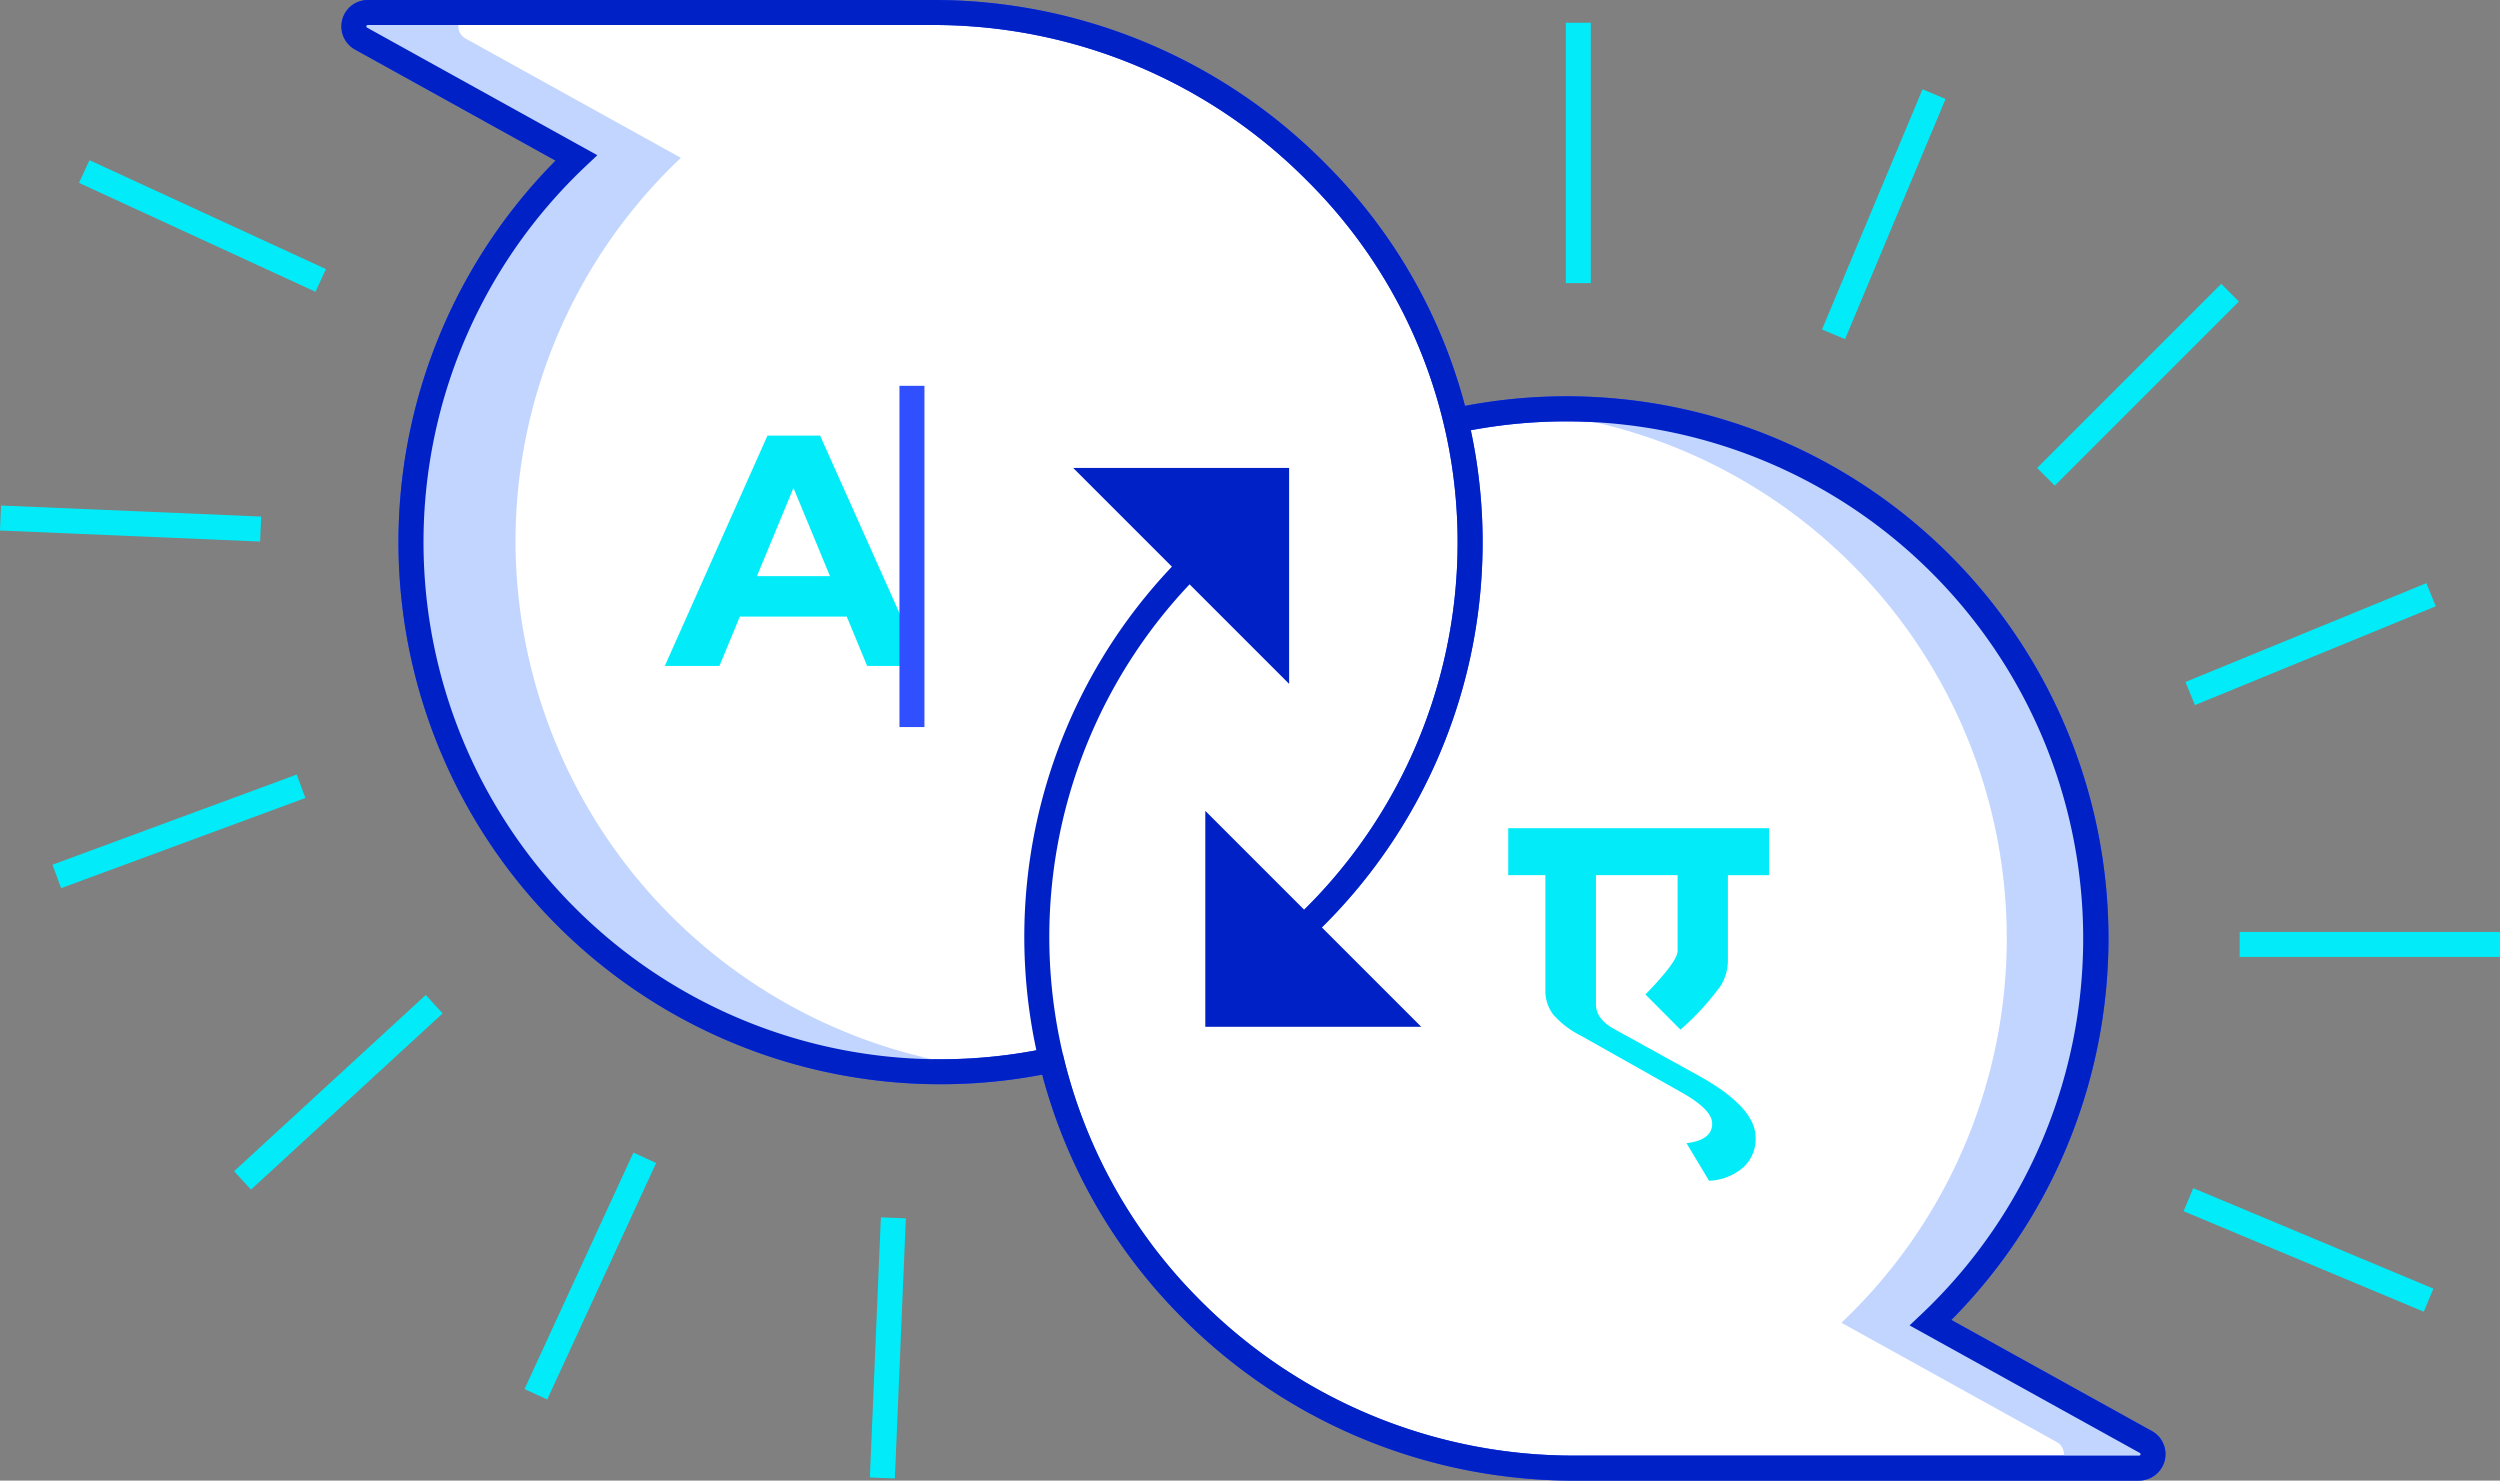
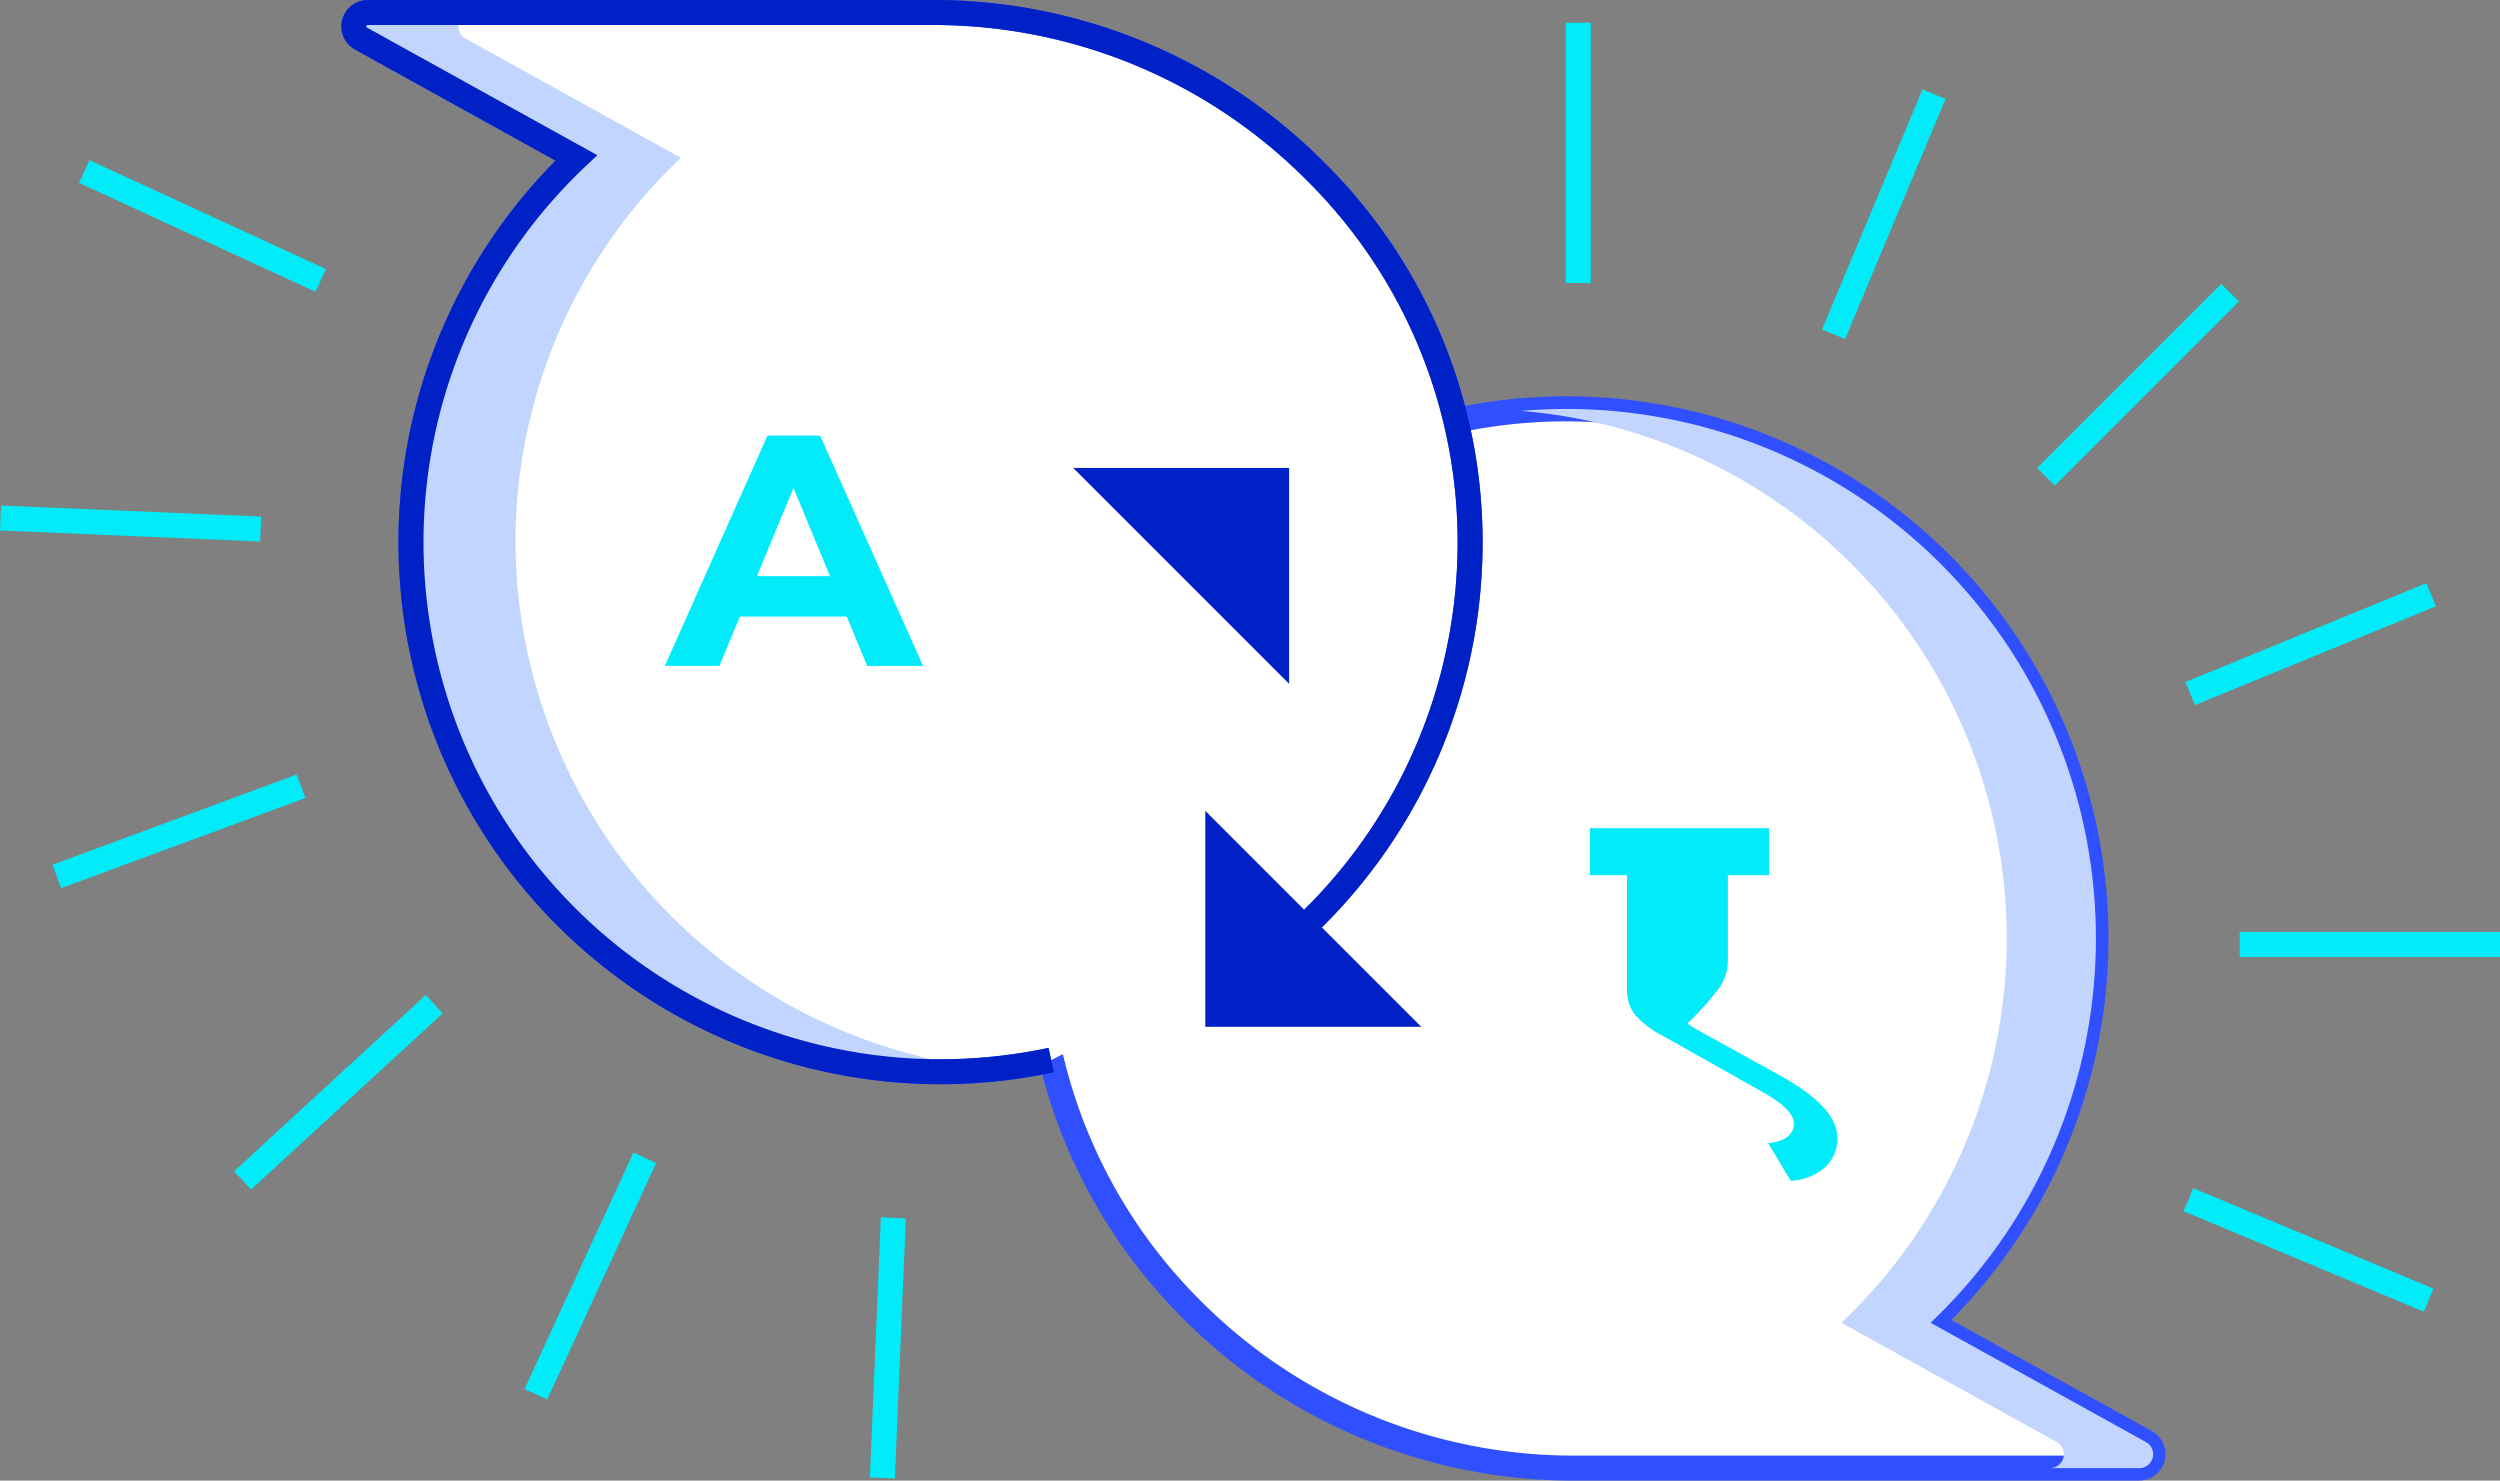
<svg xmlns="http://www.w3.org/2000/svg" width="520.758" height="308.413" viewBox="0 0 520.758 308.413">
  <rect x="0" y="0" width="520.758" height="308.413" fill="#808080" stroke="none" />
  <defs>
    <style>
            .prefix__cls-1{fill:#fff}.prefix__cls-2{fill:#3050ff}.prefix__cls-3{fill:#c2d5ff}.prefix__cls-4{fill:#0021c6}.prefix__cls-5{fill:#01ecf8}
        </style>
  </defs>
  <g id="prefix__Group_466" data-name="Group 466" transform="translate(-2330.221 -1082.083)">
    <g id="prefix__Group_454" data-name="Group 454" transform="translate(2543.586 1164.626)">
      <g id="prefix__Group_453" data-name="Group 453">
        <g id="prefix__Group_19445" data-name="Group 19445">
          <path id="prefix__Path_302" d="M2541.929 1133.59a110.3 110.3 0 0 1 98.909 187.937l44.857 24.852a2.893 2.893 0 0 1-1.4 5.423h-117.518c-61.481 0-112.486-49.51-112.112-110.99a109.952 109.952 0 0 1 31.863-76.882" class="prefix__cls-1" data-name="Path 302" transform="translate(-2452.06 -1128.536)" />
          <path id="prefix__Path_17995" d="M2685.4 1355.514h-117.519a114.8 114.8 0 0 1-81.986-34.09 112.1 112.1 0 0 1-.112-158.216l3.7 3.664a106.9 106.9 0 0 0 .105 150.882 109.635 109.635 0 0 0 78.293 32.554H2685.4a.288.288 0 0 0 .252-.146.325.325 0 0 0-.111-.4l-47.969-26.577 2.586-2.444a107.719 107.719 0 0 0-96.578-183.5l-1.085-5.092a112.9 112.9 0 0 1 103.774 189.9l41.794 23.155a5.5 5.5 0 0 1-2.662 10.3z" class="prefix__cls-2" data-name="Path 17995" transform="translate(-2453.163 -1129.645)" />
        </g>
      </g>
    </g>
    <path id="prefix__Path_303" d="M2642.934 1346.367l-44.857-24.852a110.282 110.282 0 0 0-70.869-190.236 112.378 112.378 0 0 0-14.4.288 110.268 110.268 0 0 1 66.7 189.948l44.856 24.852a2.893 2.893 0 0 1-1.4 5.424h18.584a2.893 2.893 0 0 0 1.4-5.424z" class="prefix__cls-3" data-name="Path 303" transform="translate(134.288 36.102)" />
    <g id="prefix__Group_456" data-name="Group 456" transform="translate(2401.317 1082.083)">
      <g id="prefix__Group_455" data-name="Group 455">
        <g id="prefix__Group_19446" data-name="Group 19446">
          <path id="prefix__Path_304" d="M2517.943 1301.8a110.3 110.3 0 0 1-98.907-187.937l-44.857-24.852a2.893 2.893 0 0 1 1.4-5.423H2493.1c61.48 0 112.486 49.51 112.113 110.99a110.019 110.019 0 0 1-37.181 81.915" class="prefix__cls-1" data-name="Path 304" transform="translate(-2370.083 -1080.98)" />
          <path id="prefix__Path_17996" d="M2496.059 1307.93a112.9 112.9 0 0 1-80.242-192.386l-41.794-23.155a5.5 5.5 0 0 1 2.662-10.305h117.521a114.8 114.8 0 0 1 81.983 34.092 111.179 111.179 0 0 1 32.733 79.517 112.73 112.73 0 0 1-38.061 83.85l-3.447-3.9a107.526 107.526 0 0 0 36.3-79.979 106.006 106.006 0 0 0-31.218-75.817 109.624 109.624 0 0 0-78.292-32.556h-117.519a.29.29 0 0 0-.253.151.327.327 0 0 0 .113.392l47.971 26.577-2.586 2.444a107.7 107.7 0 0 0 96.576 183.5l1.085 5.09a113.053 113.053 0 0 1-23.532 2.485z" class="prefix__cls-2" data-name="Path 17996" transform="translate(-2371.187 -1082.083)" />
        </g>
      </g>
    </g>
    <path id="prefix__Path_305" d="M2406.395 1196.081a109.983 109.983 0 0 1 34.42-82.223l-44.856-24.852a2.893 2.893 0 0 1 1.4-5.423h-21.781a2.893 2.893 0 0 0-1.4 5.423l44.857 24.852a110.281 110.281 0 0 0 70.869 190.236 112.19 112.19 0 0 0 15.875-.434 110.775 110.775 0 0 1-99.384-107.579z" class="prefix__cls-3" data-name="Path 305" transform="translate(31.234 1.103)" />
    <g id="prefix__Group_461" data-name="Group 461" transform="translate(2401.317 1082.083)">
      <g id="prefix__Group_458" data-name="Group 458" transform="translate(142.268 82.543)">
        <g id="prefix__Group_457" data-name="Group 457">
-           <path id="prefix__Path_17997" d="M2685.4 1355.514h-117.519a114.8 114.8 0 0 1-81.986-34.09 112.1 112.1 0 0 1-.112-158.216l3.7 3.664a106.9 106.9 0 0 0 .105 150.882 109.635 109.635 0 0 0 78.293 32.554H2685.4a.288.288 0 0 0 .252-.146.325.325 0 0 0-.111-.4l-47.969-26.577 2.586-2.444a107.719 107.719 0 0 0-96.578-183.5l-1.085-5.092a112.9 112.9 0 0 1 103.774 189.9l41.794 23.155a5.5 5.5 0 0 1-2.662 10.3z" class="prefix__cls-4" data-name="Path 17997" transform="translate(-2453.163 -1129.645)" />
-         </g>
+           </g>
      </g>
      <g id="prefix__Group_460" data-name="Group 460">
        <g id="prefix__Group_459" data-name="Group 459">
          <path id="prefix__Path_17998" d="M2496.059 1307.93a112.9 112.9 0 0 1-80.242-192.386l-41.794-23.155a5.5 5.5 0 0 1 2.662-10.305h117.521a114.8 114.8 0 0 1 81.983 34.092 111.179 111.179 0 0 1 32.733 79.517 112.73 112.73 0 0 1-38.061 83.85l-3.447-3.9a107.526 107.526 0 0 0 36.3-79.979 106.006 106.006 0 0 0-31.218-75.817 109.624 109.624 0 0 0-78.292-32.556h-117.519a.29.29 0 0 0-.253.151.327.327 0 0 0 .113.392l47.971 26.577-2.586 2.444a107.7 107.7 0 0 0 96.576 183.5l1.085 5.09a113.053 113.053 0 0 1-23.532 2.485z" class="prefix__cls-4" data-name="Path 17998" transform="translate(-2371.187 -1082.083)" />
        </g>
      </g>
      <path id="prefix__Path_308" d="M2504.008 1183.225l-44.975-44.975h44.975z" class="prefix__cls-4" data-name="Path 308" transform="translate(-2306.577 -1040.773)" />
      <path id="prefix__Path_309" d="M2474.888 1179.407l44.975 44.975h-44.975z" class="prefix__cls-4" data-name="Path 309" transform="translate(-2294.916 -1010.502)" />
    </g>
    <g id="prefix__Group_462" data-name="Group 462" transform="translate(2468.705 1172.827)">
      <path id="prefix__Path_310" d="M2447.917 1172.063h-22.273l-4.252 10.281h-11.376l21.383-47.974h10.965l21.452 47.974h-11.652zm-3.495-8.429l-7.608-18.369-7.607 18.369z" class="prefix__cls-5" data-name="Path 310" transform="translate(-2410.016 -1134.37)" />
    </g>
-     <path id="prefix__Rectangle_6475" d="M0 0H5.206V71.081H0z" class="prefix__cls-2" data-name="Rectangle 6475" transform="translate(2517.58 1162.45)" />
    <g id="prefix__Group_463" data-name="Group 463" transform="translate(2656.381 1086.82)">
      <path id="prefix__Rectangle_6476" d="M0 0H5.206V54.234H0z" class="prefix__cls-5" data-name="Rectangle 6476" />
      <path id="prefix__Rectangle_6477" d="M0 0H54.234V5.206H0z" class="prefix__cls-5" data-name="Rectangle 6477" transform="translate(140.365 189.391)" />
      <path id="prefix__Rectangle_6478" d="M0 0H54.234V5.206H0z" class="prefix__cls-5" data-name="Rectangle 6478" transform="rotate(-45 161.035 -72.136)" />
      <path id="prefix__Rectangle_6479" d="M0 0H54.234V5.207H0z" class="prefix__cls-5" data-name="Rectangle 6479" transform="rotate(-67.291 74.69 -8.144)" />
      <path id="prefix__Rectangle_6480" d="M0 0H5.207V54.232H0z" class="prefix__cls-5" data-name="Rectangle 6480" transform="rotate(-67.295 250.317 27.111)" />
      <path id="prefix__Rectangle_6481" d="M0 0H54.233V5.206H0z" class="prefix__cls-5" data-name="Rectangle 6481" transform="rotate(-22.307 412.783 -258.682)" />
    </g>
    <g id="prefix__Group_464" data-name="Group 464" transform="translate(2330.221 1115.45)">
      <path id="prefix__Rectangle_6482" d="M0 0H54.235V5.206H0z" class="prefix__cls-5" data-name="Rectangle 6482" transform="rotate(-65.27 254.491 42.684)" />
      <path id="prefix__Rectangle_6483" d="M0 0H5.207V54.235H0z" class="prefix__cls-5" data-name="Rectangle 6483" transform="rotate(-65.272 11.919 -10.481)" />
      <path id="prefix__Rectangle_6484" d="M0 0H54.235V5.207H0z" class="prefix__cls-5" data-name="Rectangle 6484" transform="rotate(-20.264 416.078 42.8)" />
      <path id="prefix__Rectangle_6485" d="M0 0H54.233V5.206H0z" class="prefix__cls-5" data-name="Rectangle 6485" transform="rotate(-42.6 294.463 42.774)" />
      <path id="prefix__Rectangle_6486" d="M0 0H5.208V54.234H0z" class="prefix__cls-5" data-name="Rectangle 6486" transform="rotate(-87.57 40.241 38.57)" />
      <path id="prefix__Rectangle_6487" d="M0 0H54.235V5.208H0z" class="prefix__cls-5" data-name="Rectangle 6487" transform="rotate(-87.575 233.726 42.679)" />
    </g>
    <g id="prefix__Group_465" data-name="Group 465" transform="translate(2644.38 1254.598)">
-       <path id="prefix__Path_311" d="M2565.574 1181.487v9.785h-8.566v18a10.081 10.081 0 0 1-1.545 5.109 55.13 55.13 0 0 1-8.33 9.068l-7.3-7.327q6.7-6.865 6.7-9.08v-15.772h-17.008v26.93q0 3 3.731 5.089l17.529 9.675q11.995 6.612 12 12.964a7.967 7.967 0 0 1-2.586 6.218 11.408 11.408 0 0 1-7.115 2.777l-4.7-7.827q5.347-.606 5.349-4.087 0-2.913-6.437-6.524l-21-11.826a18.95 18.95 0 0 1-5.675-4.351 8.273 8.273 0 0 1-1.632-5.26v-23.78h-7.74v-9.785z" class="prefix__cls-5" data-name="Path 311" transform="translate(-2511.241 -1181.487)" />
+       <path id="prefix__Path_311" d="M2565.574 1181.487v9.785h-8.566v18a10.081 10.081 0 0 1-1.545 5.109 55.13 55.13 0 0 1-8.33 9.068l-7.3-7.327q6.7-6.865 6.7-9.08v-15.772v26.93q0 3 3.731 5.089l17.529 9.675q11.995 6.612 12 12.964a7.967 7.967 0 0 1-2.586 6.218 11.408 11.408 0 0 1-7.115 2.777l-4.7-7.827q5.347-.606 5.349-4.087 0-2.913-6.437-6.524l-21-11.826a18.95 18.95 0 0 1-5.675-4.351 8.273 8.273 0 0 1-1.632-5.26v-23.78h-7.74v-9.785z" class="prefix__cls-5" data-name="Path 311" transform="translate(-2511.241 -1181.487)" />
    </g>
  </g>
</svg>